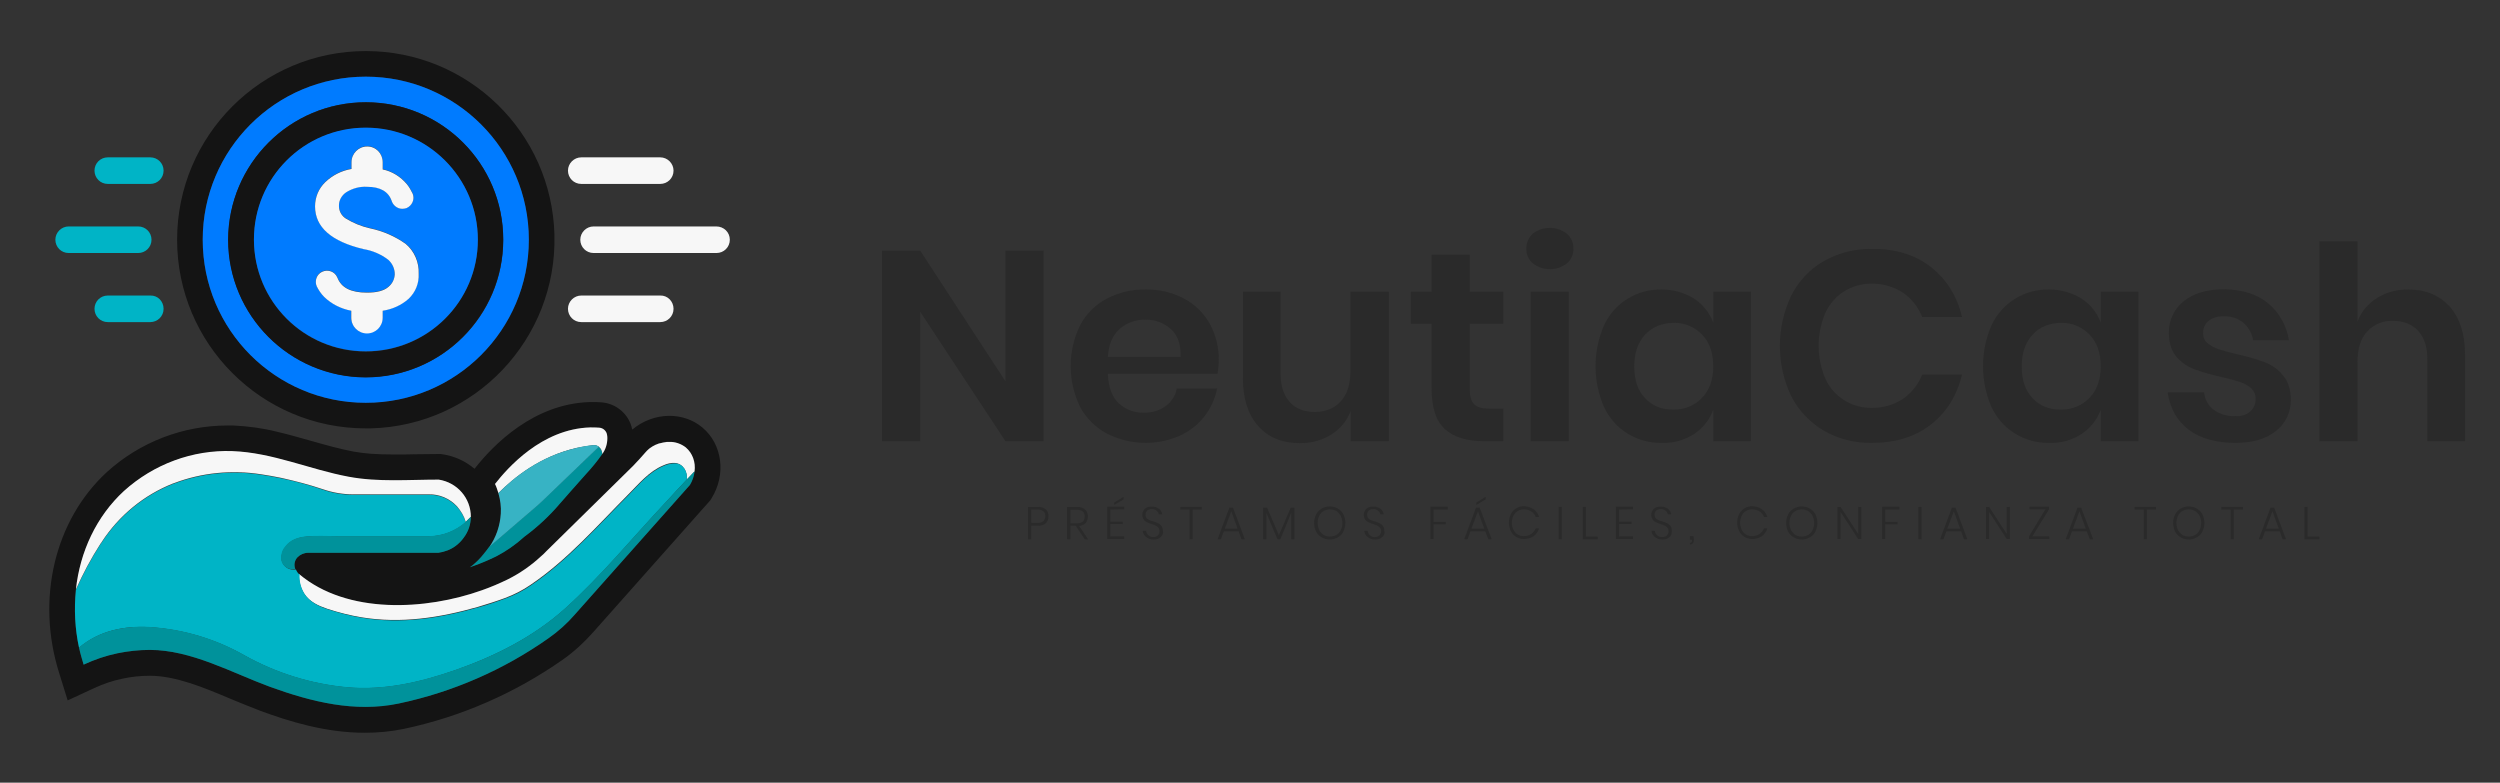
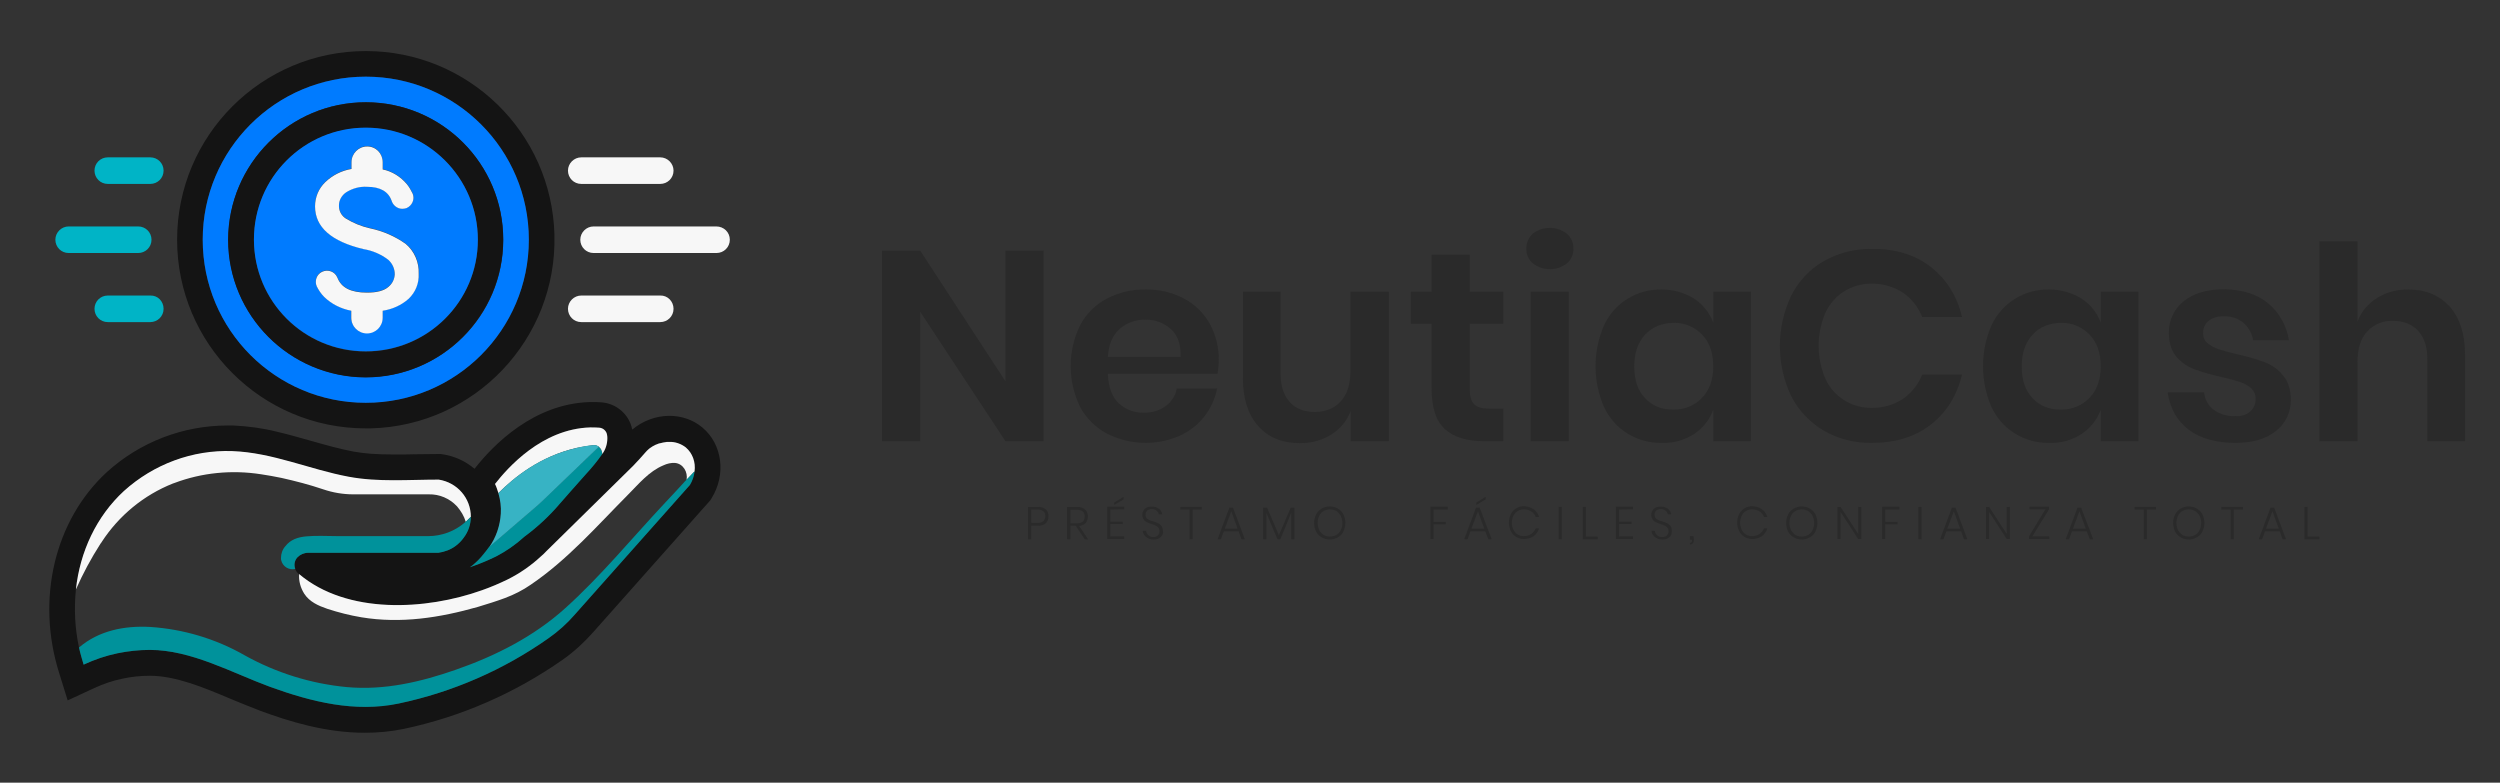
<svg xmlns="http://www.w3.org/2000/svg" version="1.1" id="Capa_1" x="0px" y="0px" viewBox="0 0 1034.9 324" style="enable-background:new 0 0 1034.9 324;" xml:space="preserve">
  <rect x="0" y="0" width="1034.9" height="324" fill="#333333" stroke="none" />
  <style type="text/css">
	.st0{fill:#141414;}
	.st1{fill:#007BFF;}
	.st2{fill:#F7F7F7;}
	.st3{fill:#00B4C6;}
	.st4{fill:#00929B;}
	.st5{fill:#37B3C4;}
	.st6{fill:#2A2A2A;}
</style>
  <g id="Grupo_166" transform="translate(195.516 54.237)">
    <path id="Trazado_222" class="st0" d="M-44.1-33.1c-43.1,0-78.1,35-78.1,78.1s35,78.1,78.1,78.1c0.6,0,1.3,0,1.9,0h0.1   C1.1,122,35.1,86.1,34,43C32.9,0.6-1.7-33.1-44.1-33.1 M-44.1,112.5c-37.3,0-67.5-30.2-67.5-67.5s30.2-67.5,67.5-67.5   c37.3,0,67.5,30.2,67.5,67.5c0,0,0,0,0,0C23.4,82.3-6.8,112.5-44.1,112.5C-44.1,112.5-44.1,112.5-44.1,112.5" />
    <path id="Trazado_223" class="st1" d="M-44.1-22.5c-37.3,0-67.5,30.2-67.5,67.5s30.2,67.5,67.5,67.5S23.4,82.3,23.4,45c0,0,0,0,0,0   C23.4,7.7-6.8-22.5-44.1-22.5 M-44.1,101.9c-31.4,0-56.9-25.5-56.9-56.9c0-31.4,25.5-56.9,56.9-56.9c31.4,0,56.9,25.5,56.9,56.9   C12.9,76.4-12.6,101.9-44.1,101.9C-44.1,101.9-44.1,101.9-44.1,101.9" />
    <path id="Trazado_224" class="st0" d="M-44.1-11.9c-31.4,0-56.9,25.5-57,56.9c0,31.4,25.5,56.9,56.9,57c31.4,0,56.9-25.5,57-56.9   c0,0,0,0,0,0C12.9,13.6-12.6-11.9-44.1-11.9 M-44.1,91.3c-25.6,0-46.3-20.7-46.3-46.3c0-25.6,20.7-46.3,46.3-46.3   C-18.5-1.4,2.3,19.4,2.3,45C2.3,70.6-18.5,91.3-44.1,91.3C-44.1,91.3-44.1,91.3-44.1,91.3" />
    <path id="Trazado_225" class="st1" d="M-44.1-1.4c-25.6,0-46.3,20.7-46.3,46.3s20.7,46.3,46.3,46.3S2.3,70.6,2.3,45   C2.3,19.4-18.5-1.4-44.1-1.4 M-26.4,69.3c-3,2.7-6.8,4.4-10.8,5v2.9c0,3.6-2.9,6.4-6.5,6.4c-3.6,0-6.4-2.9-6.4-6.4v-2.9   c-4.2-0.8-8.1-2.7-11.2-5.7c-1.3-1.3-2.3-2.8-3.1-4.4c-1-2.3,0-5.1,2.4-6.1c2.3-1,5.1,0,6.1,2.4c0,0.1,0.1,0.2,0.1,0.2   c1.6,4.1,5.6,6.1,12.2,6.1c4.2,0,7.1-0.8,8.9-2.4c1.6-1.3,2.6-3.2,2.6-5.2c0-2.3-1-4.5-2.7-6c-3-2.3-6.5-3.8-10.2-4.4   c-13.4-3.2-20.1-9.1-20.1-17.7c0-3.8,1.5-7.4,4.2-10c3-2.9,6.8-4.8,10.9-5.5v-2.8c0-3.6,2.9-6.5,6.5-6.5c0,0,0,0,0,0   c3.6,0,6.4,2.9,6.4,6.5v3c3.9,0.8,7.4,3,10,6.1c1,1.2,1.7,2.5,2.4,3.9c1,2.3-0.2,5-2.5,6c-0.6,0.2-1.2,0.3-1.8,0.3   c-2,0-3.8-1.4-4.4-3.3c-1.3-3.8-4.7-5.8-10.1-5.8c-3-0.2-6,0.6-8.6,2.2c-2,1.3-3.2,3.5-3.1,5.8c0,2.1,1.1,4,2.8,5.1   c3.1,1.9,6.5,3.3,10.1,4.1c5.3,1.1,10.3,3.3,14.7,6.4c3.7,3,5.7,7.6,5.4,12.3C-22.1,62.9-23.6,66.7-26.4,69.3" />
    <path id="Trazado_226" class="st2" d="M83.3,16.4c0,3.1-2.5,5.5-5.5,5.5H45.1c-3.1,0-5.5-2.5-5.5-5.5c0-3,2.5-5.5,5.5-5.5h32.7   C80.8,10.9,83.3,13.4,83.3,16.4C83.3,16.4,83.3,16.4,83.3,16.4" />
    <path id="Trazado_227" class="st2" d="M106.6,45c0,3.1-2.5,5.5-5.5,5.5c0,0,0,0,0,0H50.2c-3.1,0-5.5-2.5-5.5-5.5   c0-3,2.5-5.5,5.5-5.5H101C104.1,39.5,106.6,41.9,106.6,45C106.6,45,106.6,45,106.6,45" />
    <path id="Trazado_228" class="st2" d="M83.3,73.6c0,3.1-2.5,5.5-5.5,5.5H45.1c-3.1,0-5.5-2.5-5.5-5.5c0-3,2.5-5.5,5.5-5.5h32.7   C80.8,68,83.3,70.5,83.3,73.6C83.3,73.5,83.3,73.5,83.3,73.6" />
    <path id="Trazado_229" class="st3" d="M-127.8,16.4c0,3.1-2.5,5.5-5.5,5.5c0,0,0,0,0,0h-17.6c-3.1,0-5.5-2.5-5.5-5.5   c0-3.1,2.5-5.5,5.5-5.5h17.6C-130.2,10.9-127.8,13.4-127.8,16.4C-127.8,16.4-127.8,16.4-127.8,16.4" />
    <path id="Trazado_230" class="st3" d="M-132.8,45c0,3.1-2.5,5.5-5.5,5.5h-28.8c-3.1,0-5.5-2.5-5.5-5.5c0-3,2.5-5.5,5.5-5.5h28.8   C-135.3,39.5-132.8,41.9-132.8,45C-132.8,45-132.8,45-132.8,45" />
    <path id="Trazado_231" class="st3" d="M-127.8,73.6c0,3.1-2.5,5.5-5.5,5.5c0,0,0,0,0,0h-17.6c-3.1,0-5.5-2.5-5.5-5.5   c0-3.1,2.5-5.5,5.5-5.5h17.6C-130.2,68-127.8,70.5-127.8,73.6C-127.8,73.5-127.8,73.5-127.8,73.6" />
    <path id="Trazado_232" class="st2" d="M-22.2,59.1c0.2,3.9-1.3,7.6-4.1,10.3c-3,2.7-6.8,4.4-10.8,5v2.9c0,3.6-2.9,6.5-6.5,6.5   s-6.5-2.9-6.5-6.5v-2.9c-4.2-0.8-8.1-2.7-11.2-5.7c-1.3-1.3-2.3-2.8-3.1-4.4c-1-2.3,0-5.1,2.4-6.1c2.3-1,5.1,0,6.1,2.4   c0,0.1,0.1,0.2,0.1,0.2c1.6,4.1,5.6,6.1,12.2,6.1c4.2,0,7.1-0.8,8.9-2.4c1.6-1.3,2.5-3.2,2.6-5.2c0-2.3-1-4.5-2.7-6   c-3-2.3-6.5-3.8-10.2-4.4c-13.4-3.2-20.1-9.1-20.1-17.7c0-3.8,1.5-7.4,4.2-10c3-2.9,6.8-4.8,10.9-5.5v-2.8c0-3.6,2.9-6.5,6.5-6.5   c0,0,0,0,0,0c3.6,0,6.4,2.9,6.4,6.5v3c3.9,0.8,7.4,3,10,6.1c1,1.2,1.7,2.5,2.4,3.9c1,2.3-0.2,5-2.5,6c-0.6,0.2-1.2,0.3-1.8,0.3   c-2,0-3.8-1.4-4.4-3.3c-1.3-3.8-4.7-5.8-10.1-5.8c-3-0.2-6,0.6-8.6,2.2c-2,1.3-3.2,3.5-3.1,5.8c0,2.1,1.1,4,2.8,5.1   c3.1,1.9,6.5,3.3,10.1,4.1c5.3,1.1,10.3,3.3,14.7,6.4C-24,49.7-22,54.3-22.2,59.1" />
    <path id="Trazado_233" class="st0" d="M95.2,122.7c-3.8-3.2-8.7-4.8-13.6-4.8c-5.6,0-11.1,2.1-15.4,5.7   c-1.2-6.3-6.6-10.9-12.9-11.3c-1.1-0.1-2.3-0.1-3.3-0.1h-1.4c-23.1,0.7-39.7,17.5-47.5,27.4l-0.2,0.2c-3.8-3.2-8.4-5.3-13.3-6   l-0.7-0.1h-0.7c-3.1,0-6.3,0.1-9.4,0.1c-3,0.1-6.1,0.1-9.1,0.1c-3.7,0-6.9-0.1-9.7-0.3h-0.1c-2.4-0.2-4.7-0.5-7.1-0.9   c-5.7-1.1-11.4-2.7-17.4-4.4c-4.7-1.3-9.4-2.7-14.2-3.8c-5.9-1.5-12-2.3-18.1-2.6c-0.8,0-1.6,0-2.4,0c-18.5,0-36.4,6.9-50.1,19.4   c-21.5,19.9-29.2,52.4-19.7,82.8l3.6,11.6l11-5.1c3.7-1.7,7.7-3.1,11.7-3.9c3.7-0.8,7.5-1.2,11.3-1.2c10.6,0,22.2,4.8,33.3,9.5   c4.1,1.7,8.5,3.5,12.7,5.1c11.4,4.2,26.6,9,43,9c5.4,0,10.8-0.5,16.1-1.6c23.7-5,46.1-14.8,65.9-28.7c4.7-3.3,8.9-7.2,12.7-11.5   l48.3-54.4l0.5-0.8C105.2,142.2,103.5,129.6,95.2,122.7 M7.1,172.1c2.8-4,4.4-8.8,4.7-13.7c0.2-2.9-0.2-5.7-1-8.5   c-0.4-1.3-0.8-2.6-1.4-3.8c5.1-6.5,19.3-22.8,39.4-23.4c1.2,0,2.4,0,3.7,0.1c1.7,0.1,3.1,1.4,3.3,3.1c0,0.4,0.1,0.8,0.1,1.3   c0,2.3-0.7,4.6-2.1,6.5v0c-2.1,3-4.4,5.8-6.9,8.4c-1.4,1.6-3.5,4-6.3,7.1c-1.3,1.5-2.7,3.1-4.3,4.9c-4.4,5.2-9.4,9.8-14.8,13.8   c-3.5,3.2-7.4,5.9-11.6,8.1c-3.1,1.5-6.3,2.9-9.5,4c-0.4,0.2-0.9,0.3-1.4,0.5c0.4-0.3,0.7-0.5,1.1-0.8c1.7-1.4,3.3-3,4.6-4.7   C5.6,174.1,6.3,173.1,7.1,172.1 M92,140.9c-0.2,2-0.9,3.9-1.9,5.6l-47.7,53.7c-3.2,3.7-6.9,7-10.9,9.8c-18.6,13.1-39.7,22.3-62,27   c-18.1,3.8-36.1-0.7-53.2-6.9c-15.8-5.8-32.6-15.3-49.8-15.3c-4.5,0-9,0.5-13.4,1.4c-4.8,1-9.5,2.6-14,4.7   c-0.7-2.4-1.4-4.7-1.9-7.1c-1.7-7.8-2.1-15.9-1.3-23.9v0c1.7-15.7,8.5-30.3,19.9-40.8c12.3-11.1,28.4-17.1,44.9-16.5   c16.6,0.6,32,7.6,48.1,10.6c12.2,2.3,24.9,1.2,37.3,1.2c7.6,1,13.3,7.6,13.2,15.3c0,3.1-1,6.1-2.9,8.6c-0.9,1.3-2,2.4-3.3,3.4   c-2.1,1.6-4.6,2.5-7.2,2.9H-68c-1.6,0-3.2,0.7-4.3,1.8l-0.1,0.1c-1.2,1.3-1.5,3.1-0.9,4.8c0.3,0.8,0.8,1.6,1.5,2.1   c19.9,16.8,52.5,15,75.7,6.7c3.7-1.3,7.2-2.8,10.7-4.5c5-2.5,9.6-5.7,13.7-9.5c0.8-0.7,1.6-1.4,2.3-2.2   c5.9-5.8,11.8-11.6,17.6-17.3c6.1-6,12.2-12,18.3-18c1.8-1.8,3.5-3.8,5.2-5.7c0.4-0.4,0.7-0.8,1.1-1.1c0.3-0.3,0.6-0.5,0.9-0.7   c0.3-0.2,0.6-0.4,0.9-0.6c0.2-0.1,0.4-0.2,0.6-0.3c0.3-0.2,0.7-0.4,1.1-0.5c0.4-0.2,0.7-0.3,1.1-0.4h0c0.2,0,0.3-0.1,0.5-0.1   c0.7-0.2,1.3-0.3,2-0.4c0.2,0,0.4-0.1,0.6-0.1c0.3,0,0.6,0,0.9,0c2.5-0.1,5,0.8,6.9,2.3C91.2,133.4,92.5,137.1,92,140.9" />
    <path id="Trazado_234" class="st2" d="M92,140.9c-1.1,1.2-2.2,2.3-3.3,3.5c0.6-3.2-1.4-6.7-4.8-7c-1.7-0.1-3.3,0.3-4.8,1   c-6,2.5-10.1,7.6-14.6,12.1c-12.9,13-25.1,27-40.3,37.3c-3.3,2.3-6.9,4.1-10.6,5.5c-3.5,1.3-7.3,2.5-11.3,3.7   c-15.8,4.5-31.9,7-48.2,4.3c-4.8-0.8-9.5-2-14.1-3.5c-3.8-1.3-7.4-2.9-9.6-6.3c-1.5-2.4-2.3-5.2-2.1-8.1   c19.9,16.8,52.5,15,75.7,6.7c3.7-1.3,7.2-2.8,10.7-4.5c5-2.5,9.6-5.7,13.7-9.5c0.8-0.7,1.6-1.4,2.3-2.2   c5.9-5.8,11.8-11.6,17.6-17.3c6.1-6,12.2-12,18.3-18c1.8-1.8,3.5-3.8,5.2-5.7c0.4-0.4,0.7-0.8,1.1-1.1c0.3-0.3,0.6-0.5,0.9-0.7   c0.3-0.2,0.6-0.4,0.9-0.6c0.2-0.1,0.4-0.2,0.6-0.3c0.3-0.2,0.7-0.4,1.1-0.5c0.4-0.2,0.7-0.3,1.1-0.4h0c0.2,0,0.3-0.1,0.5-0.1   c0.7-0.2,1.3-0.3,2-0.4c0.2,0,0.4-0.1,0.6-0.1c0.3,0,0.6,0,0.9,0c2.5-0.1,5,0.8,6.9,2.3C91.2,133.4,92.5,137.1,92,140.9" />
-     <path id="Trazado_235" class="st3" d="M88.7,144.4c-3,3.2-6,6.4-8.9,9.6c-13.6,14.5-26.6,30.4-41.4,43.7   c-13,11.7-28.8,19.6-45.2,25.4c-14.6,5.1-29.6,8.6-45.1,7.2c-14.9-1.4-29.4-5.9-42.4-13.2c-12-6.8-25.3-10.8-39-11.7   c-10.6-0.7-21.2,1.4-29.5,8.5c-1.7-7.8-2.1-15.9-1.3-23.9v0c2.9-6.6,6.3-12.9,10.2-19c0.1-0.2,0.3-0.5,0.5-0.7   c7.1-10.9,17.4-19.4,29.5-24.2c0.1,0,0.2-0.1,0.3-0.1c0.1,0,0.2-0.1,0.3-0.1c11.5-4.3,23.8-5.5,35.9-3.6c2.7,0.4,5.5,0.9,8.4,1.5   c5.8,1.2,11.6,2.8,17.2,4.7c4,1.4,8.2,2.1,12.5,2.1H-18c4.4-0.1,8.6,1.7,11.6,4.9l0.1,0.1c1.6,1.8,2.9,4,3.6,6.4   c-4.3,3.7-9.8,5.8-15.4,5.8h-37.5c-4.3,0-8.6-0.3-12.9,0.1c-3.4,0.3-6.6,1.3-8.7,4.1c-1.2,1.4-1.8,3.1-1.8,4.9   c0.1,2.7,2.4,4.8,5.1,4.7c0.3,0,0.6-0.1,0.9-0.1c0.3,0.8,0.8,1.6,1.5,2.1c-0.2,2.8,0.6,5.7,2.1,8.1c2.3,3.4,5.9,5.1,9.6,6.3   c4.6,1.5,9.3,2.7,14.1,3.5c16.3,2.7,32.4,0.2,48.2-4.3c4-1.1,7.8-2.4,11.3-3.7c3.8-1.4,7.3-3.2,10.6-5.5   c15.2-10.3,27.4-24.4,40.3-37.3c4.4-4.5,8.6-9.6,14.6-12.1c1.5-0.7,3.1-1,4.8-1C87.3,137.7,89.4,141.2,88.7,144.4" />
    <path id="Trazado_236" class="st2" d="M-0.6,159.7c-0.7,0.7-1.4,1.4-2.1,2.1c-0.7-2.4-2-4.5-3.6-6.4l-0.1-0.1   c-3-3.2-7.2-5-11.6-4.9h-31.3c-4.2,0-8.4-0.7-12.5-2.1c-5.6-1.9-11.4-3.4-17.2-4.7c-2.9-0.6-5.7-1.1-8.4-1.5   c-12.1-1.9-24.5-0.7-35.9,3.6c-0.1,0-0.2,0.1-0.3,0.1c-0.1,0-0.2,0.1-0.3,0.1c-12.1,4.8-22.4,13.3-29.5,24.2   c-0.1,0.2-0.3,0.5-0.5,0.7c-3.9,6.1-7.3,12.4-10.2,19c1.7-15.7,8.5-30.3,19.9-40.8c12.3-11.1,28.4-17.1,44.9-16.5   c16.6,0.6,32,7.6,48.1,10.6c12.2,2.3,24.9,1.2,37.3,1.2C-6.2,145.5-0.6,152-0.6,159.7" />
    <path id="Trazado_237" class="st4" d="M-0.6,159.7c0,3.1-1,6.1-2.9,8.6c-0.9,1.3-2,2.4-3.3,3.4c-2.1,1.6-4.6,2.5-7.2,2.9H-68   c-1.6,0-3.2,0.7-4.3,1.8l-0.1,0.1c-1.2,1.3-1.5,3.1-0.9,4.8c-2.6,0.6-5.2-1-5.8-3.6c-0.1-0.3-0.1-0.6-0.1-0.9   c0-1.8,0.6-3.6,1.8-4.9c2.1-2.8,5.3-3.8,8.7-4.1c4.3-0.4,8.6-0.1,12.9-0.1h37.5c5.7,0,11.2-2.1,15.4-5.8   C-2,161.1-1.3,160.4-0.6,159.7" />
    <path id="Trazado_238" class="st4" d="M92,140.9c-0.2,2-0.9,3.9-1.9,5.6l-47.7,53.7c-3.2,3.7-6.9,7-10.9,9.8   c-18.6,13.1-39.7,22.3-62,27c-18.1,3.8-36.1-0.7-53.2-6.9c-15.8-5.8-32.6-15.3-49.8-15.3c-4.5,0-9,0.5-13.4,1.4   c-4.8,1-9.5,2.6-14,4.7c-0.7-2.4-1.4-4.7-1.9-7.1c8.2-7,18.8-9.1,29.5-8.5c13.7,0.9,27.1,4.9,39,11.7c13.1,7.3,27.5,11.8,42.4,13.2   c15.5,1.4,30.5-2.1,45.1-7.2c16.4-5.7,32.2-13.7,45.2-25.4c14.8-13.3,27.8-29.2,41.4-43.7c3-3.2,6-6.4,8.9-9.6   C89.8,143.2,90.9,142,92,140.9" />
    <path id="Trazado_239" class="st4" d="M53.8,133.7L53.8,133.7c-2.1,3-4.4,5.8-6.9,8.5c-1.4,1.6-3.5,4-6.3,7.1   c-1.3,1.5-2.7,3.1-4.3,4.9c-4.4,5.2-9.4,9.8-14.8,13.8c-3.5,3.2-7.4,5.9-11.6,8.1c-3.1,1.5-6.3,2.9-9.5,4c-0.4,0.2-0.9,0.3-1.4,0.5   c0.4-0.3,0.7-0.5,1.1-0.8c1.7-1.4,3.3-3,4.6-4.7c0.8-1,1.6-2,2.3-3l18.4-15.8c1.4-1.2,2.8-2.4,4.1-3.7l22.8-21.9   C53.3,131.4,53.8,132.5,53.8,133.7" />
    <path id="Trazado_240" class="st2" d="M55.9,127.2c0,2.3-0.7,4.6-2.1,6.5c0-1.2-0.5-2.3-1.4-3c-0.6-0.4-1.3-0.7-2.1-0.7   c-2.4,0.3-4.9,0.7-7.2,1.2c-15.1,3.5-25.8,12.2-32.3,18.7c-0.4-1.3-0.8-2.6-1.4-3.8c5.1-6.5,19.3-22.8,39.4-23.4   c1.2,0,2.4,0,3.7,0.1c1.7,0.1,3.1,1.4,3.3,3.1C55.9,126.4,55.9,126.8,55.9,127.2" />
    <path id="Trazado_241" class="st5" d="M52.4,130.7l-22.8,21.9c-1.3,1.3-2.7,2.5-4.1,3.7L7.1,172.1c2.8-4,4.4-8.8,4.7-13.7   c0.2-2.9-0.2-5.7-1-8.5c6.5-6.6,17.2-15.2,32.3-18.7c2.4-0.6,4.8-1,7.2-1.2C51.1,130,51.8,130.2,52.4,130.7" />
    <path id="Trazado_242" class="st6" d="M231.4,163.4v5.6H230v-13.4h4c1.2-0.1,2.4,0.3,3.4,1c0.8,0.8,1.2,1.8,1.1,2.9   c0.1,1.1-0.4,2.1-1.1,2.9c-0.9,0.7-2.1,1.1-3.3,1L231.4,163.4z M236.4,161.5c0.5-0.5,0.8-1.3,0.8-2c0.1-0.8-0.2-1.5-0.8-2.1   c-0.7-0.5-1.6-0.8-2.5-0.7h-2.5v5.5h2.5C234.8,162.3,235.7,162.1,236.4,161.5" />
    <path id="Trazado_243" class="st6" d="M253.5,169l-3.7-5.6h-2.2v5.6h-1.4v-13.4h4.1c1.2-0.1,2.4,0.3,3.4,1.1   c0.8,0.8,1.2,1.8,1.1,2.9c0.1,1-0.3,1.9-0.9,2.7c-0.7,0.7-1.7,1.1-2.7,1.2l3.8,5.6L253.5,169z M247.6,162.4h2.7   c2.1,0,3.2-0.9,3.2-2.8c0-1.9-1.1-2.8-3.2-2.8h-2.7V162.4z" />
    <path id="Trazado_244" class="st6" d="M264.1,156.7v5h5.2v1h-5.2v5.1h5.8v1.1h-7.1v-13.4h7.1v1.1L264.1,156.7z M269.6,152.5   l-3.9,2.3v-1l3.9-2.4V152.5z" />
    <path id="Trazado_245" class="st6" d="M285.6,167.3c-0.3,0.6-0.8,1-1.3,1.3c-0.7,0.4-1.4,0.5-2.2,0.5c-0.8,0-1.6-0.1-2.3-0.5   c-0.6-0.3-1.2-0.7-1.6-1.3c-0.4-0.5-0.6-1.2-0.7-1.8h1.4c0.1,0.4,0.2,0.8,0.4,1.2c0.3,0.4,0.6,0.7,1,1c0.5,0.3,1.1,0.4,1.6,0.4   c0.7,0,1.4-0.2,1.9-0.7c0.5-0.5,0.7-1.1,0.7-1.7c0-0.5-0.1-1-0.4-1.4c-0.3-0.4-0.7-0.7-1.1-0.9c-0.6-0.3-1.2-0.5-1.8-0.7   c-0.7-0.2-1.4-0.5-2-0.8c-0.5-0.2-1-0.6-1.3-1.1c-0.9-1.4-0.7-3.2,0.5-4.4c0.8-0.7,1.9-1,2.9-0.9c1.1-0.1,2.1,0.3,3,0.9   c0.7,0.6,1.2,1.4,1.3,2.3h-1.4c-0.1-0.6-0.4-1.1-0.9-1.5c-0.6-0.5-1.3-0.7-2-0.7c-0.7,0-1.3,0.2-1.9,0.6c-0.8,0.8-0.9,2.1-0.3,3.1   c0.3,0.4,0.7,0.6,1.1,0.8c0.6,0.2,1.1,0.5,1.7,0.6c0.7,0.2,1.4,0.5,2.1,0.8c0.5,0.3,1,0.7,1.3,1.1c0.4,0.6,0.6,1.3,0.6,2   C286.1,166.1,285.9,166.7,285.6,167.3" />
    <path id="Trazado_246" class="st6" d="M302,155.6v1.1h-3.8v12.3h-1.3v-12.3h-3.8v-1.1H302z" />
    <path id="Trazado_247" class="st6" d="M317.2,165.7h-6.1l-1.2,3.3h-1.4l4.9-13.1h1.5l4.9,13.1h-1.4L317.2,165.7z M316.8,164.6   l-2.6-7.2l-2.7,7.2H316.8z" />
    <path id="Trazado_248" class="st6" d="M340.3,155.9V169H339v-11l-4.5,11h-1.2l-4.6-10.9V169h-1.3v-13.1h1.6l4.9,11.4l4.9-11.4   H340.3z" />
    <path id="Trazado_249" class="st6" d="M358.3,156.3c1,0.6,1.8,1.4,2.3,2.4c1.1,2.2,1.1,4.8,0,7.1c-0.5,1-1.3,1.9-2.3,2.4   c-2.1,1.2-4.6,1.2-6.7,0c-1-0.6-1.8-1.4-2.3-2.4c-1.1-2.2-1.1-4.8,0-7.1c0.5-1,1.3-1.8,2.3-2.4   C353.7,155.1,356.3,155.1,358.3,156.3 M352.4,157.3c-0.8,0.5-1.4,1.1-1.8,2c-0.9,1.9-0.9,4,0,5.9c0.4,0.8,1.1,1.5,1.8,2   c1.6,0.9,3.6,0.9,5.3,0c0.8-0.5,1.4-1.1,1.8-2c0.9-1.9,0.9-4,0-5.9c-0.4-0.8-1.1-1.5-1.8-2C356,156.4,354,156.4,352.4,157.3" />
-     <path id="Trazado_250" class="st6" d="M377.3,167.3c-0.3,0.6-0.8,1-1.3,1.3c-0.7,0.4-1.4,0.5-2.2,0.5c-0.8,0-1.6-0.1-2.3-0.5   c-0.6-0.3-1.2-0.7-1.6-1.3c-0.4-0.5-0.6-1.2-0.7-1.8h1.4c0.1,0.4,0.2,0.8,0.4,1.2c0.3,0.4,0.6,0.7,1,1c0.5,0.3,1.1,0.4,1.6,0.4   c0.7,0,1.4-0.2,1.9-0.7c0.5-0.5,0.7-1.1,0.7-1.7c0-0.5-0.1-1-0.4-1.4c-0.3-0.4-0.7-0.7-1.1-0.9c-0.6-0.3-1.2-0.5-1.8-0.7   c-0.7-0.2-1.4-0.5-2-0.8c-0.5-0.2-1-0.6-1.3-1.1c-0.9-1.4-0.7-3.2,0.5-4.4c0.8-0.7,1.9-1,2.9-0.9c1.1-0.1,2.1,0.3,3,0.9   c0.7,0.6,1.2,1.4,1.3,2.3h-1.4c-0.1-0.6-0.4-1.1-0.9-1.5c-0.6-0.5-1.3-0.7-2-0.7c-0.7,0-1.3,0.2-1.9,0.6c-0.8,0.8-0.9,2.1-0.3,3.1   c0.3,0.4,0.7,0.6,1.1,0.8c0.4,0.2,1,0.4,1.7,0.6c0.7,0.2,1.4,0.5,2.1,0.8c0.5,0.3,1,0.7,1.3,1.1c0.4,0.6,0.6,1.3,0.5,2   C377.8,166.1,377.6,166.7,377.3,167.3" />
    <path id="Trazado_251" class="st6" d="M403.8,155.6v1.1h-5.9v5.1h5.1v1h-5.1v6.1h-1.3v-13.4H403.8z" />
    <path id="Trazado_252" class="st6" d="M419.3,165.7h-6.1L412,169h-1.4l4.9-13.1h1.5L422,169h-1.4L419.3,165.7z M418.9,164.6   l-2.6-7.2l-2.7,7.2H418.9z M419.5,152.5l-3.9,2.3v-1l3.9-2.4V152.5z" />
    <path id="Trazado_253" class="st6" d="M439.4,156.6c1.1,0.8,1.8,1.9,2.2,3.2h-1.4c-0.3-0.9-0.9-1.7-1.8-2.3c-0.9-0.6-2-0.9-3.1-0.9   c-1.8,0-3.5,1-4.3,2.6c-0.9,1.9-0.9,4,0,5.9c0.8,1.6,2.5,2.7,4.3,2.6c1.1,0,2.1-0.3,3.1-0.9c0.8-0.6,1.4-1.4,1.8-2.3h1.4   c-0.4,1.3-1.2,2.4-2.2,3.2c-1.2,0.8-2.6,1.2-4,1.2c-1.2,0-2.3-0.3-3.3-0.9c-1-0.6-1.7-1.4-2.2-2.4c-0.5-1.1-0.8-2.3-0.8-3.5   c0-1.2,0.3-2.4,0.8-3.5c0.5-1,1.3-1.8,2.2-2.4c1-0.6,2.1-0.9,3.3-0.9C436.8,155.4,438.2,155.8,439.4,156.6" />
    <rect id="Rectángulo_119" x="449.7" y="155.6" class="st6" width="1.3" height="13.4" />
    <path id="Trazado_254" class="st6" d="M461,167.9h4.9v1.1h-6.2v-13.4h1.3L461,167.9z" />
    <path id="Trazado_255" class="st6" d="M474.7,156.7v5h5.2v1h-5.2v5.1h5.8v1.1h-7.1v-13.4h7.1v1.1L474.7,156.7z" />
    <path id="Trazado_256" class="st6" d="M496.2,167.3c-0.3,0.6-0.8,1-1.3,1.3c-0.7,0.4-1.4,0.5-2.2,0.5c-0.8,0-1.6-0.1-2.3-0.5   c-0.6-0.3-1.2-0.7-1.6-1.3c-0.4-0.5-0.6-1.2-0.7-1.8h1.4c0.1,0.4,0.2,0.8,0.4,1.2c0.3,0.4,0.6,0.7,1,1c0.5,0.3,1.1,0.4,1.7,0.4   c0.7,0,1.4-0.2,1.9-0.7c0.5-0.5,0.7-1.1,0.7-1.7c0-0.5-0.1-1-0.4-1.4c-0.3-0.4-0.7-0.7-1.1-0.9c-0.6-0.3-1.2-0.5-1.8-0.7   c-0.7-0.2-1.4-0.5-2-0.8c-0.5-0.2-1-0.6-1.3-1.1c-0.9-1.4-0.7-3.2,0.5-4.4c0.8-0.7,1.9-1,2.9-0.9c1.1-0.1,2.1,0.3,3,0.9   c0.7,0.6,1.2,1.4,1.3,2.3h-1.4c-0.1-0.6-0.4-1.1-0.9-1.5c-0.6-0.5-1.3-0.7-2-0.7c-0.7,0-1.3,0.2-1.9,0.6c-0.8,0.8-0.9,2.1-0.3,3.1   c0.3,0.4,0.7,0.6,1.1,0.8c0.4,0.2,1,0.4,1.7,0.6c0.7,0.2,1.4,0.5,2.1,0.8c0.5,0.3,1,0.7,1.3,1.1c0.4,0.6,0.6,1.3,0.5,2   C496.6,166.1,496.5,166.7,496.2,167.3" />
    <path id="Trazado_257" class="st6" d="M505.7,169.2c0,0.5-0.1,1-0.4,1.4c-0.3,0.4-0.8,0.6-1.3,0.5v-0.6c0.2,0,0.5-0.1,0.7-0.3   c0.2-0.2,0.2-0.5,0.2-0.8v-0.2h-0.9v-1.5h1.5C505.6,168.3,505.7,168.7,505.7,169.2" />
    <path id="Trazado_258" class="st6" d="M533.9,156.6c1.1,0.8,1.8,1.9,2.2,3.2h-1.4c-0.3-0.9-0.9-1.7-1.8-2.3c-0.9-0.6-2-0.9-3.1-0.9   c-1.8,0-3.5,1-4.3,2.6c-0.9,1.9-0.9,4,0,5.9c0.8,1.6,2.5,2.7,4.3,2.6c1.1,0,2.1-0.3,3.1-0.9c0.8-0.6,1.4-1.4,1.8-2.3h1.4   c-0.4,1.3-1.2,2.4-2.2,3.2c-1.2,0.8-2.6,1.2-4,1.2c-1.2,0-2.3-0.3-3.3-0.9c-1-0.6-1.7-1.4-2.2-2.4c-0.5-1.1-0.8-2.3-0.8-3.5   c0-1.2,0.3-2.4,0.8-3.5c0.5-1,1.3-1.8,2.2-2.4c1-0.6,2.1-0.9,3.3-0.9C531.4,155.4,532.8,155.8,533.9,156.6" />
    <path id="Trazado_259" class="st6" d="M553.7,156.3c1,0.6,1.8,1.4,2.3,2.4c1.1,2.2,1.1,4.8,0,7.1c-0.5,1-1.3,1.9-2.3,2.4   c-2.1,1.2-4.6,1.2-6.7,0c-1-0.6-1.8-1.4-2.3-2.4c-1.1-2.2-1.1-4.8,0-7.1c0.5-1,1.3-1.8,2.3-2.4   C549.1,155.1,551.6,155.1,553.7,156.3 M547.7,157.3c-0.8,0.5-1.4,1.1-1.8,2c-0.9,1.9-0.9,4,0,5.9c0.4,0.8,1.1,1.5,1.8,2   c1.6,0.9,3.6,0.9,5.3,0c0.8-0.5,1.4-1.1,1.8-2c0.9-1.9,0.9-4,0-5.9c-0.4-0.8-1.1-1.5-1.8-2C551.3,156.4,549.3,156.4,547.7,157.3" />
    <path id="Trazado_260" class="st6" d="M575,168.9h-1.3l-7.3-11.2v11.2h-1.3v-13.3h1.3l7.3,11.2v-11.2h1.3V168.9z" />
    <path id="Trazado_261" class="st6" d="M590.8,155.6v1.1h-5.9v5.1h5.1v1h-5.1v6.1h-1.3v-13.4H590.8z" />
    <rect id="Rectángulo_120" x="598.6" y="155.6" class="st6" width="1.3" height="13.4" />
    <path id="Trazado_262" class="st6" d="M616.3,165.7h-6.1L609,169h-1.4l4.9-13.1h1.5l4.9,13.1h-1.4L616.3,165.7z M615.9,164.6   l-2.6-7.2l-2.7,7.2H615.9z" />
    <path id="Trazado_263" class="st6" d="M636.5,168.9h-1.3l-7.3-11.2v11.2h-1.3v-13.3h1.3l7.3,11.2v-11.2h1.3V168.9z" />
    <path id="Trazado_264" class="st6" d="M645.8,167.8h7v1.1h-8.4v-1.1l6.8-11.2h-6.6v-1.1h8.1v1.1L645.8,167.8z" />
    <path id="Trazado_265" class="st6" d="M668.3,165.7h-6.1L661,169h-1.4l4.9-13.1h1.5L671,169h-1.4L668.3,165.7z M667.9,164.6   l-2.6-7.2l-2.7,7.2H667.9z" />
    <path id="Trazado_266" class="st6" d="M697,155.6v1.1h-3.8v12.3h-1.3v-12.3h-3.8v-1.1H697z" />
    <path id="Trazado_267" class="st6" d="M713.9,156.3c1,0.6,1.8,1.4,2.3,2.4c1.1,2.2,1.1,4.8,0,7.1c-0.5,1-1.3,1.9-2.3,2.4   c-2.1,1.2-4.6,1.2-6.7,0c-1-0.6-1.8-1.4-2.3-2.4c-1.1-2.2-1.1-4.8,0-7.1c0.5-1,1.3-1.8,2.3-2.4   C709.3,155.1,711.8,155.1,713.9,156.3 M707.9,157.3c-0.8,0.5-1.4,1.1-1.8,2c-0.9,1.9-0.9,4,0,5.9c0.4,0.8,1.1,1.5,1.8,2   c1.6,0.9,3.6,0.9,5.3,0c0.8-0.5,1.4-1.1,1.8-2c0.9-1.9,0.9-4,0-5.9c-0.4-0.8-1.1-1.5-1.8-2C711.5,156.4,709.5,156.4,707.9,157.3" />
    <path id="Trazado_268" class="st6" d="M733,155.6v1.1h-3.8v12.3h-1.3v-12.3H724v-1.1H733z" />
-     <path id="Trazado_269" class="st6" d="M748.2,165.7h-6.1l-1.2,3.3h-1.4l4.9-13.1h1.5l4.9,13.1h-1.4L748.2,165.7z M747.8,164.6   l-2.6-7.2l-2.7,7.2H747.8z" />
+     <path id="Trazado_269" class="st6" d="M748.2,165.7h-6.1l-1.2,3.3h-1.4l4.9-13.1h1.5l4.9,13.1h-1.4L748.2,165.7M747.8,164.6   l-2.6-7.2l-2.7,7.2H747.8z" />
    <path id="Trazado_270" class="st6" d="M759.7,167.9h4.9v1.1h-6.2v-13.4h1.3L759.7,167.9z" />
    <path id="Trazado_271" class="st6" d="M236.5,128.4h-15.8l-35.3-53.6v53.6h-15.8V49.5h15.8l35.3,54.1V49.5h15.8V128.4z" />
    <path id="Trazado_272" class="st6" d="M308.5,100.5h-45.4c0.2,5.5,1.7,9.6,4.5,12.2c2.8,2.6,6.5,4,10.3,3.9   c3.2,0.1,6.4-0.8,9.1-2.7c2.4-1.8,4.1-4.3,4.6-7.3h16.7c-0.8,4.2-2.6,8.2-5.3,11.6c-2.7,3.5-6.3,6.2-10.3,8   c-9.7,4.2-20.7,3.8-30.1-1c-4.6-2.5-8.5-6.3-11-11c-5.2-10.7-5.2-23.1,0-33.8c2.5-4.7,6.3-8.5,11-11c5-2.6,10.5-3.9,16.1-3.8   c5.6-0.1,11.1,1.2,16,3.8c4.5,2.4,8.1,6,10.6,10.4c2.5,4.6,3.8,9.9,3.7,15.1C309,96.9,308.8,98.7,308.5,100.5 M289.2,82   c-2.9-2.6-6.7-4-10.6-3.9c-3.9-0.1-7.8,1.3-10.7,3.9c-2.9,2.6-4.5,6.4-4.8,11.5h30.1C293.4,88.5,292.1,84.6,289.2,82" />
    <path id="Trazado_273" class="st6" d="M379.4,66.5v61.9h-15.8v-12.5c-1.5,4.1-4.4,7.5-8.1,9.8c-3.9,2.4-8.4,3.6-13,3.5   c-7.2,0-12.9-2.3-17.1-7c-4.2-4.7-6.4-11.2-6.4-19.7v-36h15.6v34.2c0,4.9,1.3,8.7,3.8,11.5s6,4.1,10.3,4.1c4.5,0,8.2-1.5,10.8-4.4   c2.7-2.9,4-7.1,4-12.5V66.5H379.4z" />
    <path id="Trazado_274" class="st6" d="M426.8,114.9v13.5h-8.3c-6.9,0-12.2-1.7-15.9-5c-3.7-3.4-5.5-8.9-5.5-16.8V79.8h-8.6V66.5   h8.6V51.2h15.8v15.3h13.9v13.3h-13.9v27c0,3,0.6,5.1,1.8,6.3c1.2,1.2,3.2,1.8,6,1.8L426.8,114.9z" />
    <path id="Trazado_275" class="st6" d="M439,42.5c4.1-3.2,9.9-3.2,14.1,0c1.8,1.6,2.8,3.8,2.7,6.2c0.1,2.3-0.9,4.6-2.7,6.1   c-4.1,3.2-9.9,3.2-14.1,0c-1.8-1.5-2.7-3.8-2.7-6.1C436.3,46.4,437.2,44.1,439,42.5 M453.9,128.4h-15.8V66.5h15.8L453.9,128.4z" />
    <path id="Trazado_276" class="st6" d="M505.8,69.4c3.7,2.4,6.4,5.9,7.9,9.9V66.5h15.6v61.9h-15.6v-13c-1.5,4.1-4.3,7.6-7.9,10   c-4,2.6-8.7,3.9-13.4,3.7c-5,0.1-9.8-1.2-14.1-3.8c-4.3-2.6-7.7-6.5-9.8-11c-4.7-10.8-4.7-23.1,0-33.9c2.1-4.5,5.5-8.4,9.8-11   c4.2-2.6,9.1-3.9,14.1-3.8C497.2,65.6,501.8,66.9,505.8,69.4 M485.5,84.3c-3,3.2-4.5,7.6-4.5,13.2c0,5.6,1.5,10,4.5,13.1   c3,3.2,6.9,4.8,11.8,4.7c4.4,0.1,8.7-1.6,11.8-4.9c3.1-3.2,4.6-7.6,4.6-13c0-5.5-1.5-9.9-4.6-13.1c-3.1-3.2-7.3-5-11.8-4.9   C492.4,79.5,488.5,81.1,485.5,84.3" />
    <path id="Trazado_277" class="st6" d="M603.8,56.3c6.5,5.1,10.8,12,12.9,20.7h-16.5c-1.6-4.1-4.4-7.6-8-10.1   c-3.9-2.5-8.4-3.8-13-3.7c-8.2-0.1-15.7,4.6-19.1,12.1c-3.7,8.7-3.7,18.5,0,27.2c3.4,7.5,10.9,12.2,19.1,12.1   c4.6,0.1,9.2-1.2,13-3.7c3.6-2.5,6.4-6,8-10.1h16.5c-2.1,8.7-6.4,15.6-12.9,20.7c-6.5,5.1-14.6,7.6-24.5,7.6   c-7,0.1-13.9-1.6-19.9-5.1c-5.7-3.4-10.4-8.3-13.4-14.2c-6.3-13.2-6.3-28.5,0-41.7c3-5.9,7.6-10.9,13.4-14.2c6.1-3.5,13-5.2,20-5.1   C589.2,48.7,597.4,51.3,603.8,56.3" />
    <path id="Trazado_278" class="st6" d="M666.2,69.4c3.7,2.4,6.4,5.9,7.9,9.9V66.5h15.6v61.9h-15.6v-13c-1.5,4.1-4.3,7.6-7.9,10   c-4,2.6-8.7,3.9-13.4,3.7c-5,0.1-9.8-1.2-14.1-3.8c-4.3-2.6-7.7-6.5-9.8-11c-4.7-10.8-4.7-23.1,0-33.9c2.1-4.5,5.5-8.4,9.8-11   c4.2-2.6,9.1-3.9,14.1-3.8C657.5,65.6,662.2,66.9,666.2,69.4 M645.9,84.3c-3,3.2-4.5,7.6-4.5,13.2c0,5.6,1.5,10,4.5,13.1   c3,3.2,6.9,4.8,11.8,4.7c4.4,0.1,8.7-1.6,11.8-4.9c3.1-3.2,4.6-7.6,4.6-13c0-5.5-1.5-9.9-4.6-13.1c-3.1-3.2-7.3-5-11.8-4.9   C652.8,79.5,648.8,81.1,645.9,84.3" />
    <path id="Trazado_279" class="st6" d="M743.5,71.4c4.6,3.9,7.6,9.3,8.5,15.2h-14.8c-0.5-2.8-1.9-5.3-4-7.2   c-2.3-1.9-5.2-2.8-8.2-2.7c-2.2-0.1-4.5,0.5-6.3,1.9c-1.5,1.3-2.3,3.2-2.2,5.1c-0.1,1.6,0.6,3.1,1.8,4.1c1.3,1.1,2.8,1.9,4.5,2.5   c1.8,0.6,4.4,1.3,7.7,2.1c3.9,0.8,7.7,1.9,11.5,3.3c3,1.2,5.6,3,7.6,5.5c2.1,2.5,3.2,5.9,3.2,10.1c0.1,5-2.2,9.8-6.2,12.9   c-4.1,3.3-9.7,4.9-16.7,4.9c-8,0-14.5-1.8-19.3-5.4c-4.8-3.6-7.8-8.8-8.8-15.5h15.1c0.3,2.9,1.7,5.5,4,7.2c2.6,1.9,5.8,2.8,9.1,2.6   c2.2,0.2,4.4-0.5,6.1-2c1.4-1.3,2.2-3.2,2.1-5.1c0.1-1.7-0.6-3.2-1.8-4.4c-1.3-1.2-2.9-2-4.6-2.6c-1.8-0.6-4.4-1.3-7.8-2.1   c-3.8-0.8-7.6-1.9-11.2-3.2c-2.9-1.1-5.4-2.9-7.4-5.2c-2-2.4-3.1-5.7-3.1-9.8c-0.1-5.1,2.1-9.9,6.1-13.1c4.1-3.4,9.8-5,17-5   C733,65.7,739,67.6,743.5,71.4" />
    <path id="Trazado_280" class="st6" d="M818.5,72.6c4.2,4.7,6.4,11.3,6.4,19.8v36h-15.6V94.2c0-4.9-1.3-8.7-3.8-11.5   c-2.5-2.7-6-4.1-10.4-4.1c-4-0.2-8,1.4-10.7,4.4c-2.7,2.9-4,7.1-4,12.5v32.9h-15.8V45.7h15.8v33.2c1.5-4.1,4.4-7.5,8.1-9.8   c3.9-2.4,8.4-3.6,13-3.5C808.6,65.6,814.3,68,818.5,72.6" />
  </g>
</svg>